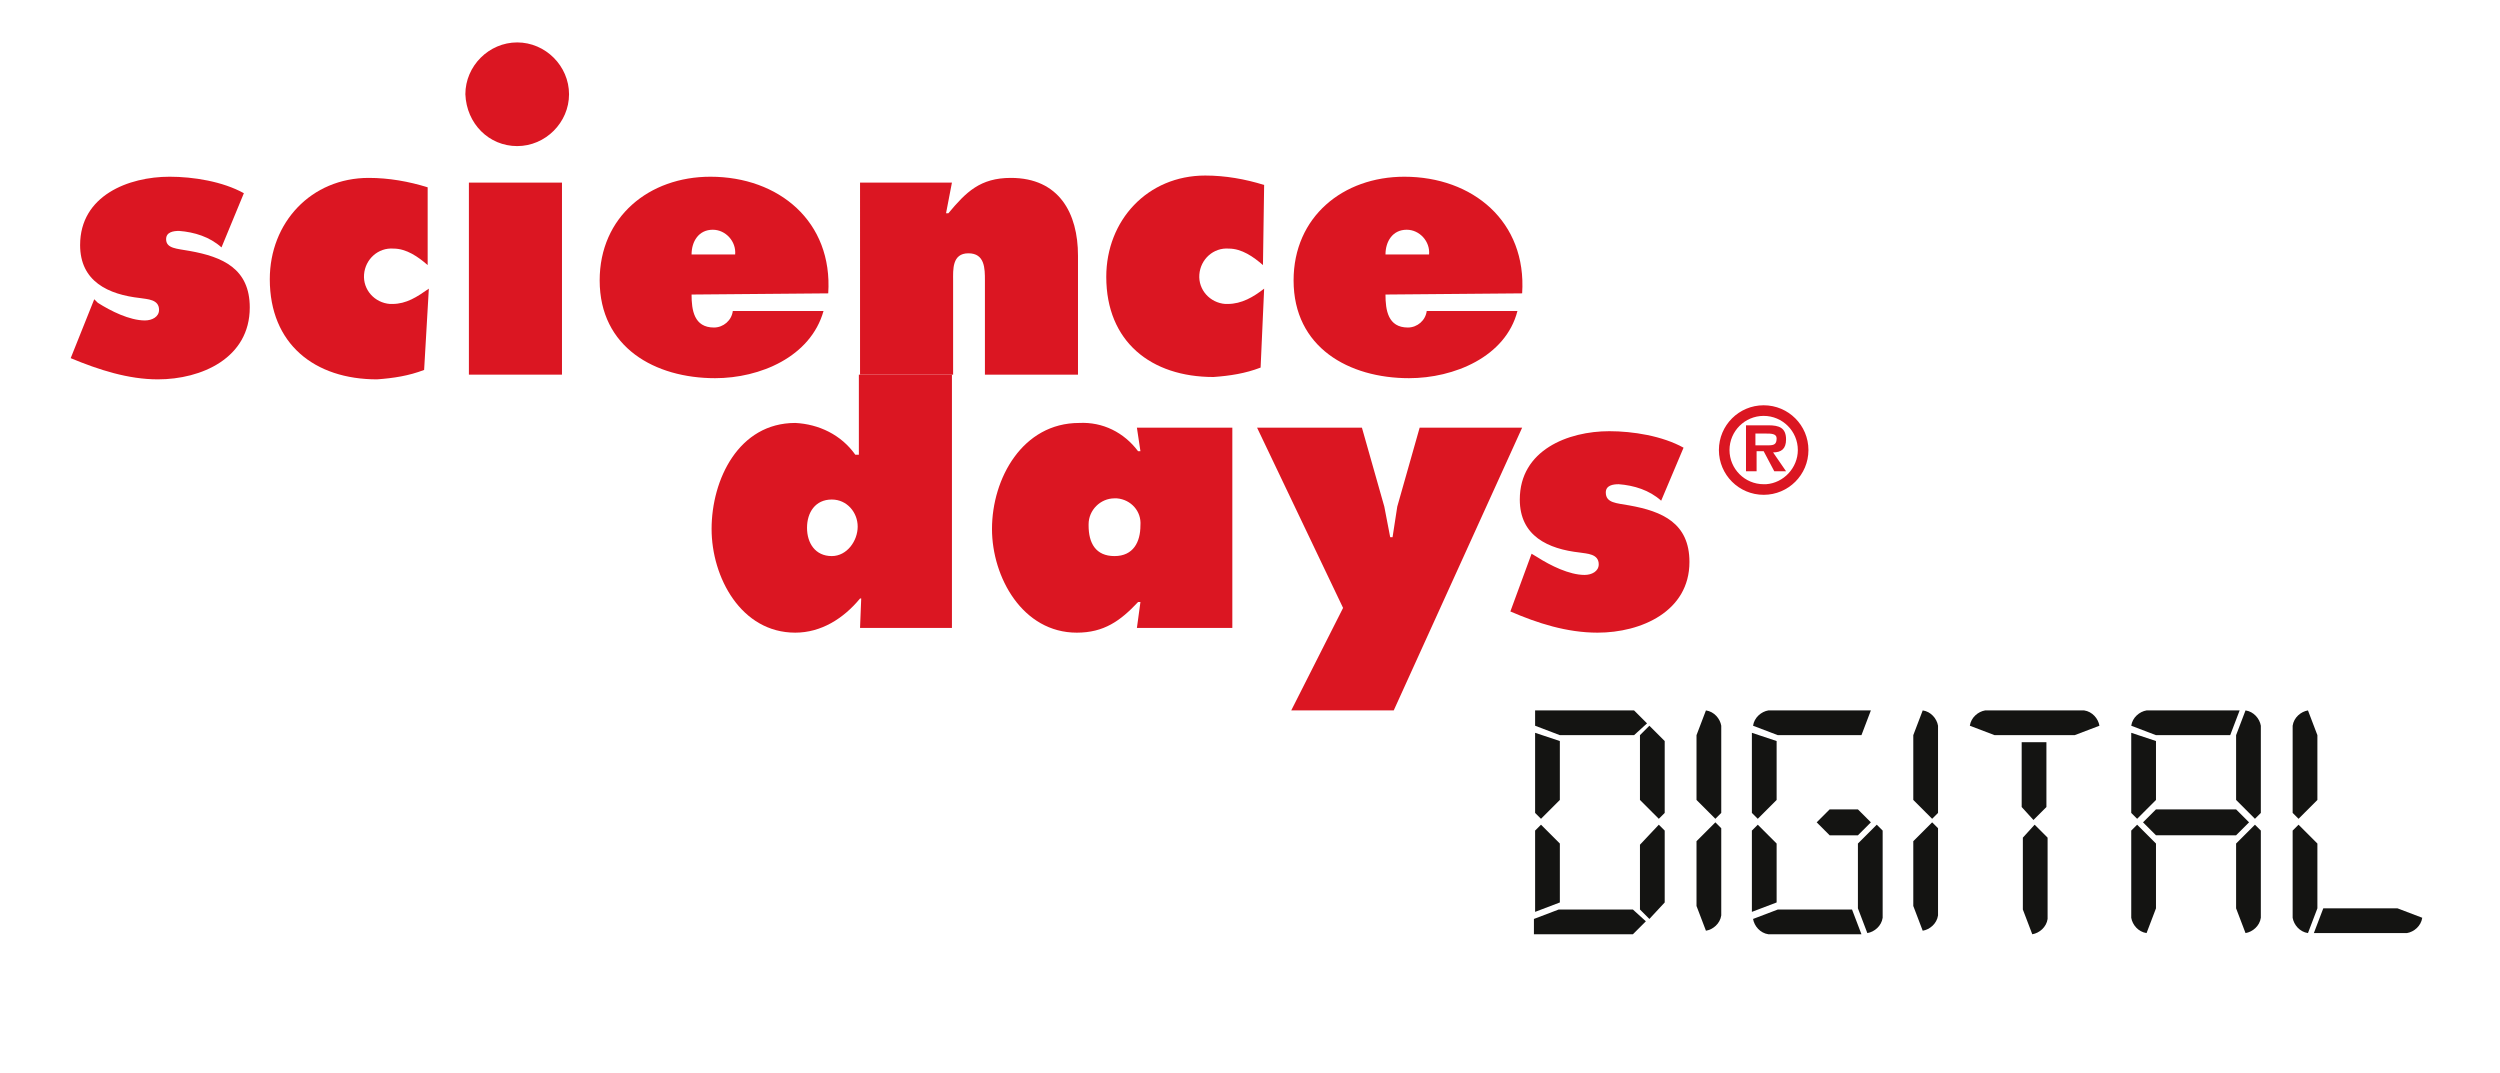
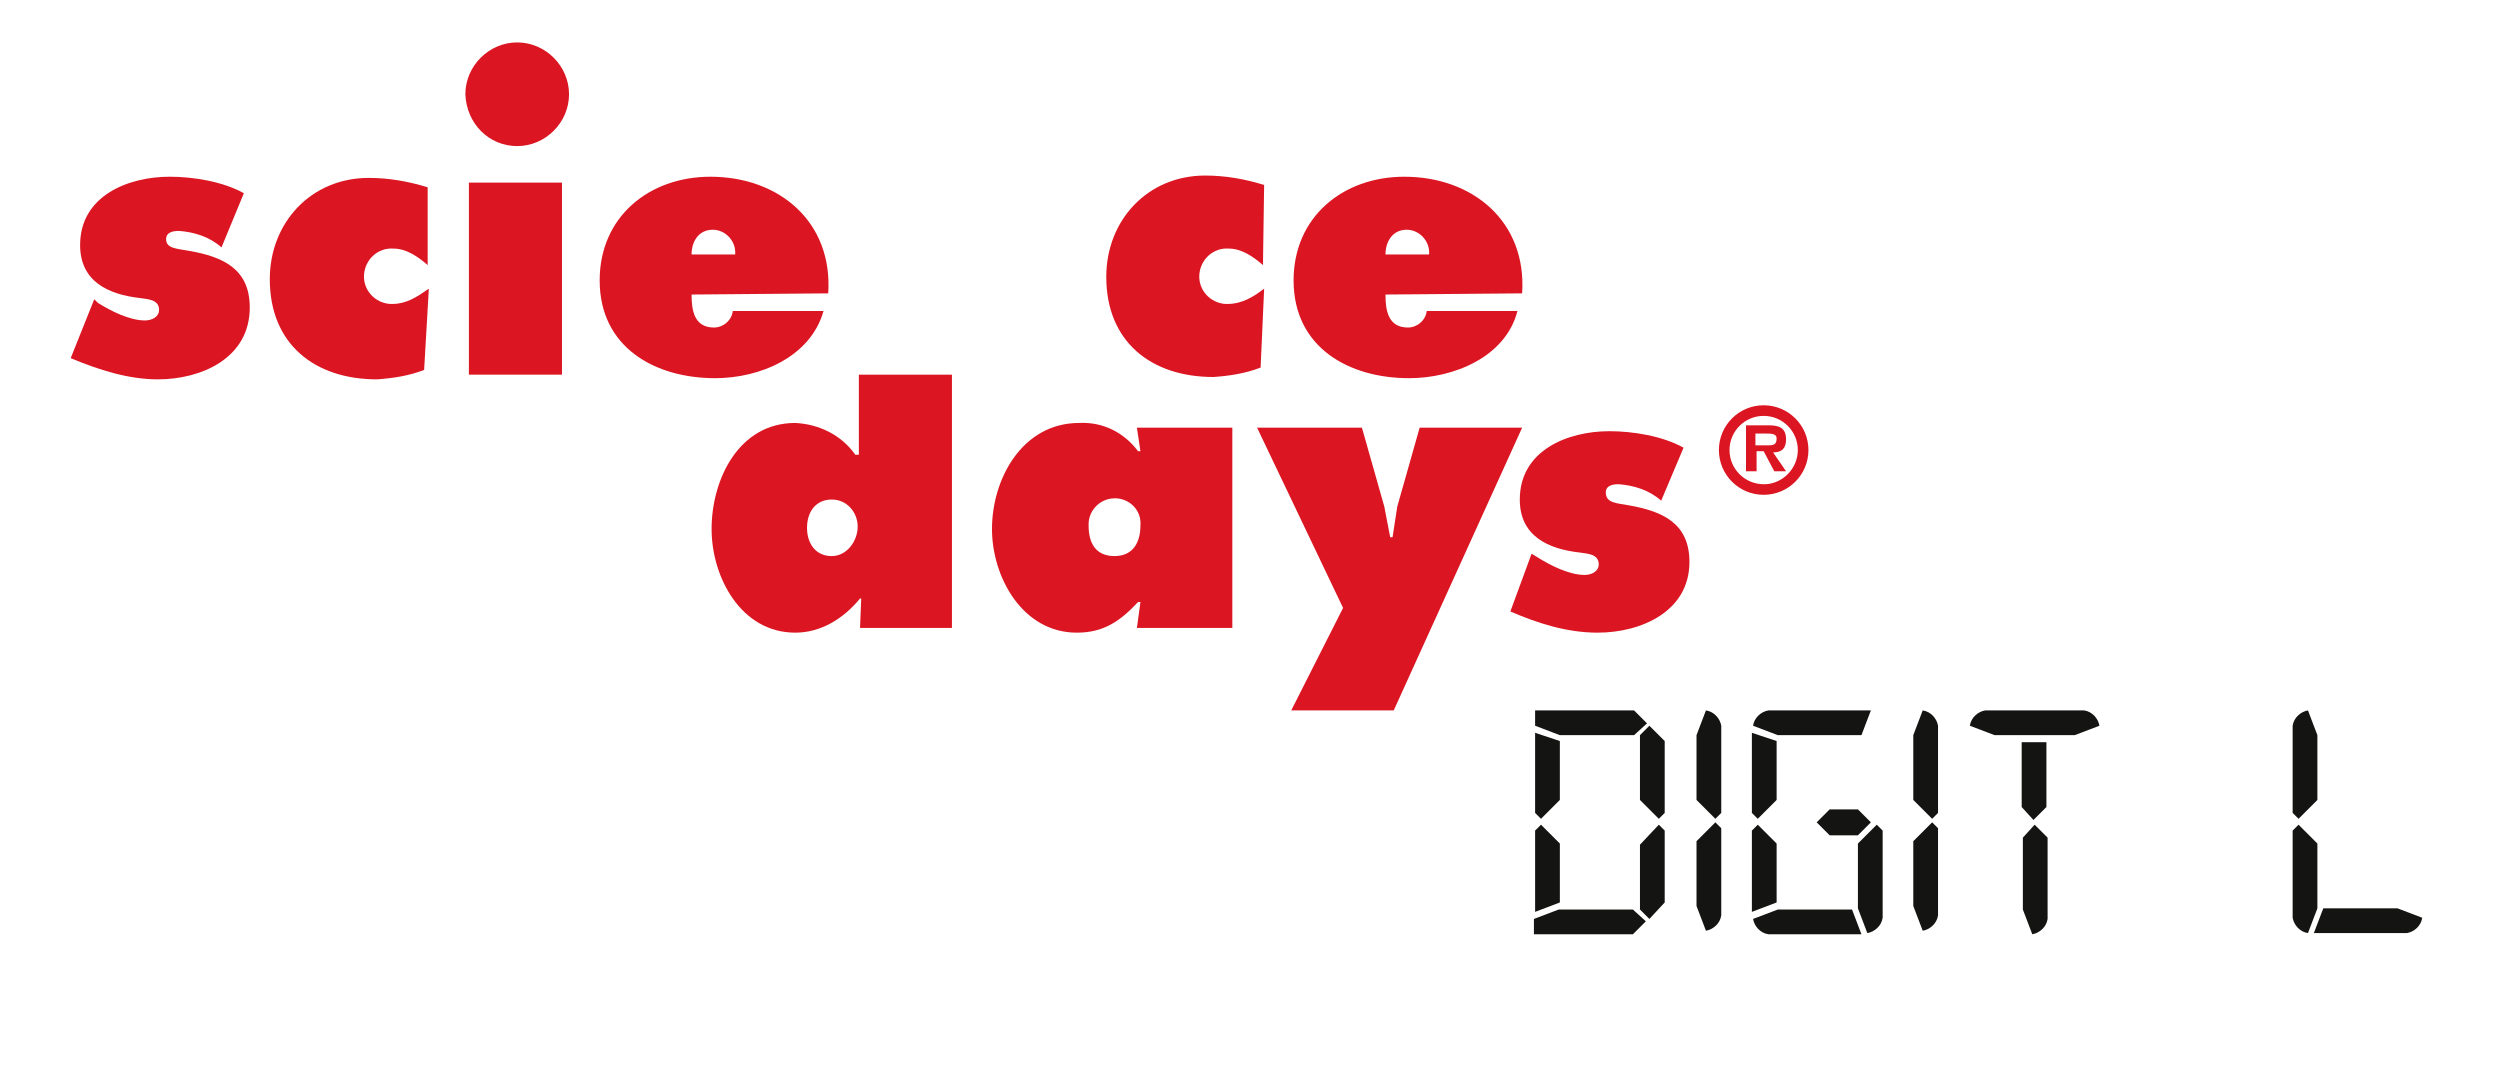
<svg xmlns="http://www.w3.org/2000/svg" version="1.1" id="ece7b26e-71aa-405f-b8e0-1a52ef0883be" x="0px" y="0px" viewBox="0 0 212.2 91.1" style="enable-background:new 0 0 212.2 91.1;" xml:space="preserve">
  <style type="text/css">
	.st0{fill:#141412;}
	.st1{fill:#DB1622;}
</style>
  <g>
    <path class="st0" d="M138.7,62.4h-6.3l-2.1-0.8v-1.3h8.4l1.1,1.1L138.7,62.4z M132.4,62.9v5l-1.6,1.6l-0.5-0.5v-6.8L132.4,62.9z    M130.3,77.4v-6.9l0.5-0.5l1.6,1.6v5L130.3,77.4z M139.7,78.2l-1.1,1.1h-8.4v-1.3l2.1-0.8h6.3L139.7,78.2z M139.2,67.9v-5.5   l0.8-0.8l1.3,1.3V69l-0.5,0.5L139.2,67.9z M140.8,70l0.5,0.5v6.1L140,78l-0.8-0.8v-5.5L140.8,70z" />
    <path class="st0" d="M144,67.9v-5.5l0.8-2.1c0.7,0.1,1.2,0.7,1.3,1.3V69l-0.5,0.5L144,67.9z M145.6,69.8l0.5,0.5v7.4   c-0.1,0.7-0.7,1.2-1.3,1.3l-0.8-2.1v-5.5L145.6,69.8z" />
    <path class="st0" d="M150.8,62.9v5l-1.6,1.6l-0.5-0.5v-6.8L150.8,62.9z M148.7,77.4v-6.9l0.5-0.5l1.6,1.6v5L148.7,77.4z M158,79.3   h-7.9c-0.7-0.1-1.2-0.7-1.3-1.3l2.1-0.8h6.3L158,79.3z M158,62.4h-7.1l-2.1-0.8c0.1-0.7,0.7-1.2,1.3-1.3h8.7L158,62.4z M157.7,68.7   l1.1,1.1l-1.1,1.1h-2.4l-1.1-1.1l1.1-1.1H157.7z M159.3,70l0.5,0.5v7.4c-0.1,0.7-0.7,1.2-1.3,1.3l-0.8-2.1v-5.5L159.3,70z" />
    <path class="st0" d="M162.4,67.9v-5.5l0.8-2.1c0.7,0.1,1.2,0.7,1.3,1.3V69l-0.5,0.5L162.4,67.9z M164,69.8l0.5,0.5v7.4   c-0.1,0.7-0.7,1.2-1.3,1.3l-0.8-2.1v-5.5L164,69.8z" />
    <path class="st0" d="M169.3,62.4l-2.1-0.8c0.1-0.7,0.7-1.2,1.3-1.3h8.4c0.7,0.1,1.2,0.7,1.3,1.3l-2.1,0.8H169.3z M171.6,68.5v-5.5   h2.1v5.5l-1.1,1.1L171.6,68.5z M172.7,70l1.1,1.1v6.9c-0.1,0.7-0.7,1.2-1.3,1.3l-0.8-2.1v-6.1L172.7,70z" />
-     <path class="st0" d="M183,62.9v5l-1.6,1.6l-0.5-0.5v-6.8L183,62.9z M183,71.6v5.5l-0.8,2.1c-0.7-0.1-1.2-0.7-1.3-1.3v-7.4l0.5-0.5   L183,71.6z M189.3,62.4H183l-2.1-0.8c0.1-0.7,0.7-1.2,1.3-1.3h7.9L189.3,62.4z M189.8,68.7l1.1,1.1l-1.1,1.1H183l-1.1-1.1l1.1-1.1   H189.8z M189.8,67.9v-5.5l0.8-2.1c0.7,0.1,1.2,0.7,1.3,1.3V69l-0.5,0.5L189.8,67.9z M191.4,70l0.5,0.5v7.4   c-0.1,0.7-0.7,1.2-1.3,1.3l-0.8-2.1v-5.5L191.4,70z" />
    <path class="st0" d="M195.1,69.5l-0.5-0.5v-7.4c0.1-0.7,0.7-1.2,1.3-1.3l0.8,2.1v5.5L195.1,69.5z M196.7,71.6v5.5l-0.8,2.1   c-0.7-0.1-1.2-0.7-1.3-1.3v-7.4l0.5-0.5L196.7,71.6z M197.2,77.1h6.3l2.1,0.8c-0.1,0.7-0.7,1.2-1.3,1.3h-7.9L197.2,77.1z" />
  </g>
  <path class="st1" d="M36.3,22.5c-0.8-0.7-1.8-1.4-2.9-1.4c-1.3-0.1-2.4,0.9-2.5,2.2s0.9,2.4,2.2,2.5c0.1,0,0.1,0,0.2,0  c1.2,0,2.1-0.6,3.1-1.3L36,31.4c-1.3,0.5-2.6,0.7-4,0.8c-5.3,0-9.1-3-9.1-8.5c0-4.8,3.5-8.6,8.4-8.6c1.7,0,3.4,0.3,5,0.8L36.3,22.5z  " />
  <rect x="39.8" y="15.5" class="st1" width="7.9" height="16.3" />
  <g>
    <path class="st1" d="M62.4,21.6c0.1-1.1-0.8-2.1-1.9-2.1c0,0,0,0,0,0c-1.2,0-1.8,1-1.8,2.1H62.4z M58.7,25c0,1.3,0.2,2.8,1.9,2.8   c0.8,0,1.5-0.6,1.6-1.4h7.7c-1.1,3.9-5.4,5.7-9.2,5.7c-5.1,0-9.8-2.6-9.8-8.3c0-5.4,4.2-8.8,9.4-8.8c5.8,0,10.4,3.8,10,9.9L58.7,25   z" />
-     <path class="st1" d="M80.3,18.1h0.2c1.5-1.8,2.7-3,5.3-3c4.1,0,5.7,3,5.7,6.6v10.1h-7.9v-8c0-1,0-2.3-1.4-2.3s-1.3,1.4-1.3,2.3v8   h-7.9V15.5h7.8L80.3,18.1z" />
    <path class="st1" d="M107.2,22.5c-0.8-0.7-1.8-1.4-2.9-1.4c-1.3-0.1-2.4,0.9-2.5,2.2s0.9,2.4,2.2,2.5c0.1,0,0.1,0,0.2,0   c1.2,0,2.2-0.6,3.1-1.3l-0.3,6.7c-1.3,0.5-2.6,0.7-4,0.8c-5.3,0-9.1-3-9.1-8.5c0-4.8,3.5-8.6,8.4-8.6c1.7,0,3.4,0.3,5,0.8   L107.2,22.5z" />
    <path class="st1" d="M121.3,21.6c0.1-1.1-0.8-2.1-1.9-2.1c0,0,0,0,0,0c-1.2,0-1.8,1-1.8,2.1H121.3z M117.6,25   c0,1.3,0.2,2.8,1.9,2.8c0.8,0,1.5-0.6,1.6-1.4h7.7c-1,3.9-5.4,5.7-9.2,5.7c-5.1,0-9.8-2.6-9.8-8.3c0-5.4,4.2-8.8,9.4-8.8   c5.8,0,10.4,3.8,10,9.9L117.6,25z" />
    <path class="st1" d="M43.9,12.4c2.4,0,4.4-2,4.4-4.4s-2-4.4-4.4-4.4c-2.4,0-4.4,2-4.4,4.4C39.6,10.5,41.5,12.4,43.9,12.4   C43.9,12.4,43.9,12.4,43.9,12.4" />
    <path class="st1" d="M68.5,44.8c0,1.3,0.7,2.4,2.1,2.4c1.3,0,2.2-1.3,2.2-2.5c0-1.2-0.9-2.3-2.2-2.3C69.2,42.4,68.5,43.5,68.5,44.8    M73.1,50.8H73c-1.4,1.7-3.3,2.9-5.5,2.9c-4.6,0-7.1-4.7-7.1-8.8c0-4.2,2.3-9,7.1-9c2,0.1,3.9,1,5.1,2.7h0.3l0-6.8h7.9v21.5H73   L73.1,50.8z" />
    <path class="st1" d="M94.6,47.2c1.6,0,2.2-1.2,2.2-2.6c0.1-1.2-0.8-2.2-2-2.3c-0.1,0-0.1,0-0.2,0c-1.2,0-2.2,1-2.2,2.2   c0,0,0,0.1,0,0.1C92.4,46.1,93,47.2,94.6,47.2 M96.8,51.1h-0.2c-1.5,1.6-2.9,2.6-5.2,2.6c-4.6,0-7.2-4.7-7.2-8.8c0-4.3,2.6-9,7.4-9   c2-0.1,3.8,0.8,5,2.4h0.2l-0.3-2h8.1v17h-8.1L96.8,51.1z" />
  </g>
  <polygon class="st1" points="120.5,36.3 118.6,43 118.2,45.6 118,45.6 117.5,43 115.6,36.3 106.7,36.3 114,51.6 109.6,60.3   118.3,60.3 129.2,36.3 " />
  <g>
    <path class="st1" d="M6,30.4c2.4,1,4.9,1.8,7.4,1.8c3.7,0,7.8-1.8,7.8-6.1c0-3.3-2.3-4.3-5.1-4.8c-1.1-0.2-2-0.2-2-1   c0-0.6,0.6-0.7,1.1-0.7c1.3,0.1,2.6,0.5,3.6,1.4l1.9-4.6c-1.8-1-4.3-1.4-6.3-1.4c-3.5,0-7.6,1.6-7.6,5.8c0,3.1,2.4,4.2,5.1,4.5   c0.6,0.1,1.6,0.1,1.6,1c0,0.6-0.6,0.9-1.2,0.9c-1.3,0-2.9-0.8-4-1.5L8,25.4L6,30.4z" />
    <path class="st1" d="M128.2,51.9c2.3,1,4.8,1.8,7.4,1.8c3.7,0,7.8-1.8,7.8-6c0-3.3-2.3-4.3-5.1-4.8c-1.1-0.2-2-0.2-2-1.1   c0-0.6,0.6-0.7,1.1-0.7c1.3,0.1,2.6,0.5,3.6,1.4l1.9-4.5c-1.8-1-4.3-1.4-6.3-1.4c-3.5,0-7.6,1.6-7.6,5.8c0,3.1,2.4,4.2,5.1,4.5   c0.6,0.1,1.6,0.1,1.6,1c0,0.6-0.6,0.9-1.2,0.9c-1.3,0-2.9-0.8-4-1.5l-0.5-0.3L128.2,51.9z" />
    <path class="st1" d="M149,37.8v-1h0.9c0.4,0,0.9,0,0.9,0.4c0,0.5-0.2,0.6-0.7,0.6L149,37.8z M150.5,38.4c0.7,0,1.1-0.3,1.1-1.1   c0-1-0.6-1.2-1.5-1.2h-1.9v3.9h0.9v-1.7h0.6l0.9,1.7h1L150.5,38.4z M149.7,41.1c-1.6,0-2.9-1.3-2.9-2.9c0-1.6,1.3-2.9,2.9-2.9   c1.6,0,2.9,1.3,2.9,2.9c0,0,0,0,0,0c0,1.5-1.2,2.8-2.7,2.9C149.8,41.1,149.7,41.1,149.7,41.1 M149.7,42c2.1,0,3.8-1.7,3.8-3.8   c0-2.1-1.7-3.8-3.8-3.8c-2.1,0-3.8,1.7-3.8,3.8c0,0,0,0,0,0C145.9,40.3,147.6,42,149.7,42C149.6,42,149.7,42,149.7,42" />
  </g>
</svg>